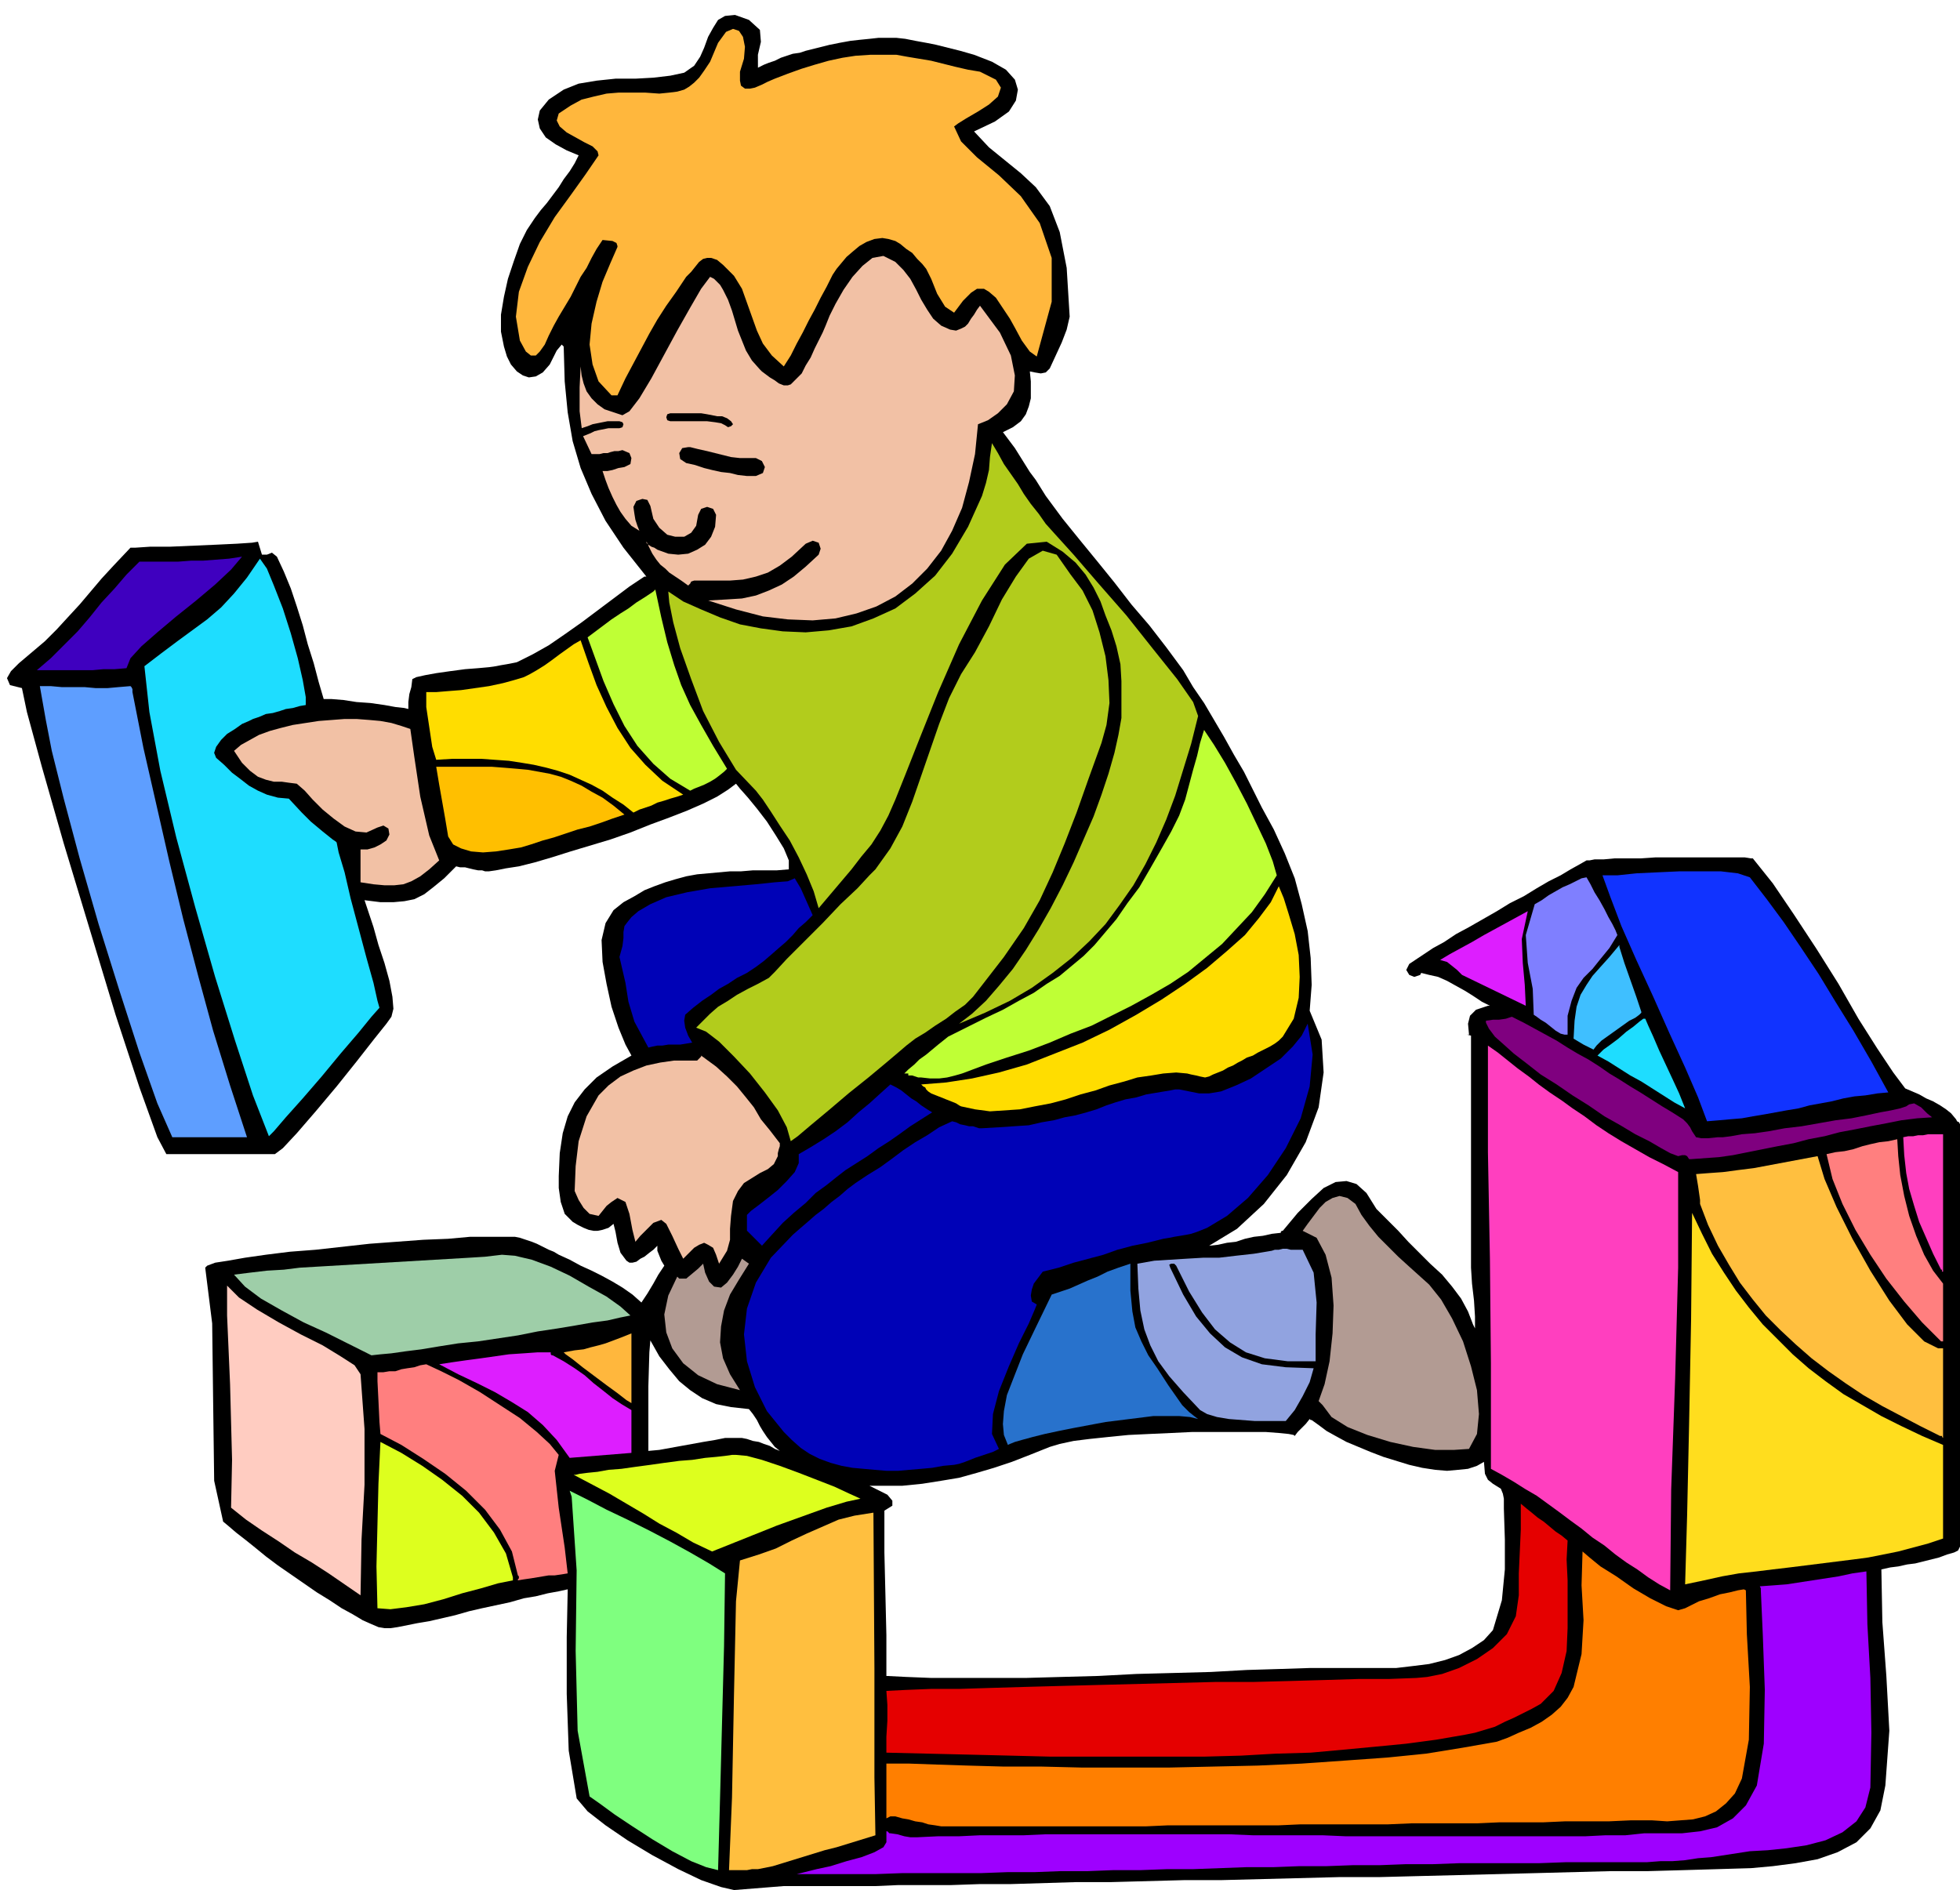
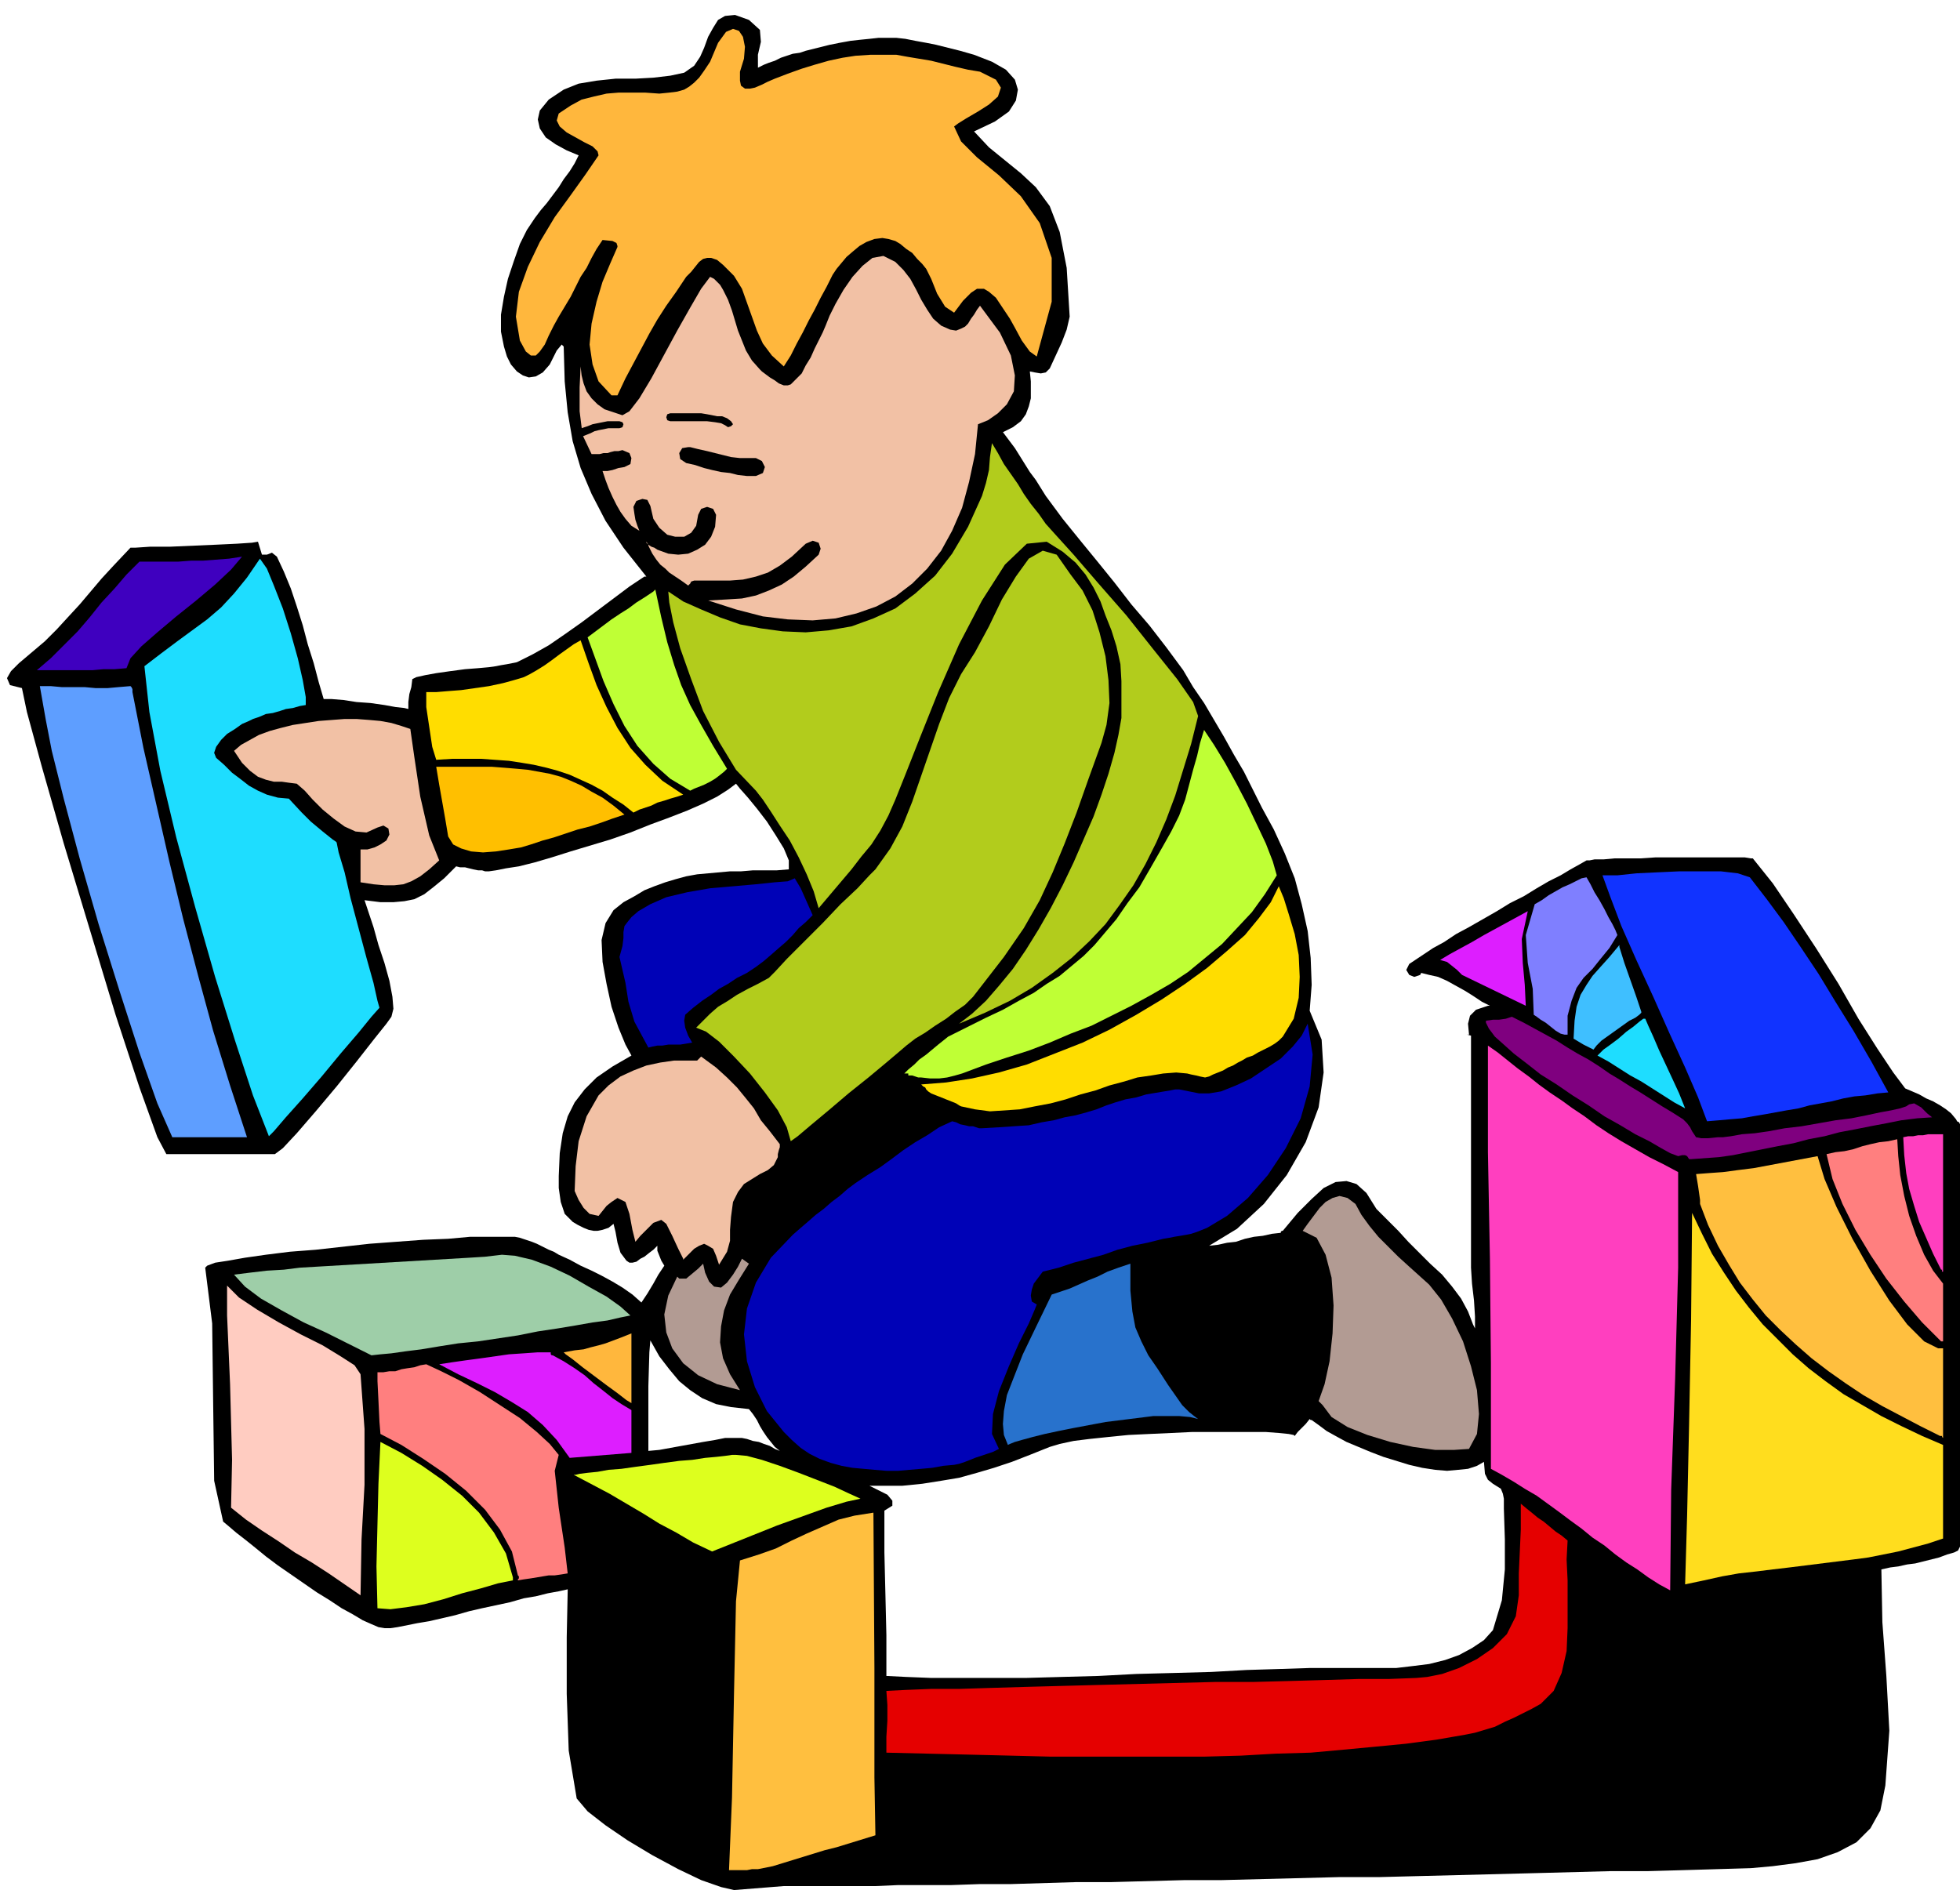
<svg xmlns="http://www.w3.org/2000/svg" fill-rule="evenodd" height="1.898in" preserveAspectRatio="none" stroke-linecap="round" viewBox="0 0 1968 1898" width="1.968in">
  <style>.pen1{stroke:none}.brush2{fill:#000}.brush3{fill:#f2c1a5}.brush4{fill:#ffb73d}.brush6{fill:#b2cc1c}.brush9{fill:#1eddff}.brush10{fill:#b29b93}.brush11{fill:#0002b7}.brush14{fill:#ddff1e}.brush16{fill:#ff3fbf}.brush17{fill:#ffbf3f}.brush23{fill:#dd1eff}.brush25{fill:#ff7f7f}.brush26{fill:#bfff35}.brush27{fill:#fd0}</style>
  <path class="pen1 brush2" d="m1913 1093-12-16-16-24-19-30-20-35-22-35-23-35-21-31-20-25h-2l-6-1h-90l-15 1h-26l-11 1h-9l-5 1h-3l-7 4-9 5-10 6-12 6-12 7-13 8-14 7-13 8-14 8-14 8-13 7-12 8-11 6-9 6-9 6-6 4-3 6 3 5 5 2 6-2 1-2 8 2 9 2 9 4 9 5 9 5 8 5 9 6 8 4h-2l-12 4-6 6-2 8 1 11h-2l4 1v233l1 16 2 17 1 16v17-5l-1-2-1-2-5-13-7-13-9-12-10-12-12-11-11-11-11-11-10-11-5-5-6-6-5-5-6-6-10-16-10-9-10-3-11 1-12 6-12 11-14 14-15 18h-1l-1 1v1l-9 1-9 2-9 1-9 2-9 3-9 1-9 2-9 1 28-17 27-25 23-29 19-33 13-35 5-35-2-33-12-29 2-26-1-27-3-27-6-27-7-26-10-25-11-24-12-22-9-18-9-18-10-17-10-18-10-17-10-17-11-16-10-17-17-23-17-22-18-21-17-22-17-21-18-22-17-21-17-23-5-8-5-8-6-8-5-8-5-8-5-8-6-8-6-8 10-5 8-6 5-7 3-8 2-8v-17l-1-10 5 1 6 1 5-1 4-4 6-13 6-13 5-13 3-13-3-49-7-36-10-26-14-19-15-14-16-13-16-13-15-16 21-10 14-10 7-11 2-11-3-10-9-10-14-8-18-7-14-4-12-3-12-3-10-2-11-2-10-2-9-1h-18l-9 1-10 1-9 1-11 2-10 2-12 3-12 3-6 2-7 1-6 2-6 2-6 3-6 2-5 2-6 3V55l3-13-1-12-11-10-14-5-10 1-7 4-5 8-5 9-4 11-4 9-6 9-10 7-14 3-17 2-18 1h-20l-19 2-18 3-15 6-15 10-9 11-2 9 2 9 6 9 10 7 11 6 12 5-4 8-5 8-6 8-5 8-6 8-6 8-6 7-6 8-8 12-7 14-6 17-6 18-4 18-3 18v17l3 15 3 10 4 8 6 7 6 4 6 2 7-1 7-4 7-8 3-6 4-8 5-6 2 2 1 35 3 31 5 29 8 27 11 26 14 27 18 27 23 29h-2l-15 10-16 12-16 12-16 12-17 12-16 11-16 9-16 8-5 1-5 1-6 1-5 1-7 1-11 1-13 1-15 2-14 2-11 2-9 2-4 2-1 8-2 7-1 8v7l-4-1-9-1-11-2-14-2-14-1-13-2-12-1h-8l-5-17-5-19-6-19-5-19-6-19-6-18-7-17-7-15-5-4-5 2h-5l-4-13-6 1-15 1-21 1-23 1-23 1h-20l-15 1h-5l-17 18-12 13-11 13-11 13-12 13-11 12-12 12-13 11-13 11-8 8-4 7 3 7 12 3 5 24 15 55 22 77 26 86 26 86 24 73 18 50 9 17h109l8-6 14-15 19-22 21-25 20-25 18-23 12-15 5-7 2-8-1-12-3-16-5-18-6-18-5-18-5-15-4-12 16 2h13l11-1 10-2 10-5 9-7 11-9 12-12 4 1h5l4 1 4 1 5 1h4l3 1h4l7-1 10-2 13-2 16-4 17-5 19-6 20-6 20-6 20-7 20-8 19-7 18-7 16-7 14-7 11-7 8-6 4 5 8 9 9 11 10 13 9 14 8 13 5 12v9l-12 1h-24l-12 1h-11l-11 1-11 1-11 1-11 2-11 3-10 3-11 4-10 4-10 6-11 6-10 8-8 13-4 17 1 22 4 22 5 23 7 21 7 17 6 11-19 11-16 11-12 12-10 13-7 14-5 17-3 20-1 23v12l2 14 4 12 8 8 5 3 6 3 5 2 5 1h4l5-1 6-2 5-4 2 8 2 11 3 10 6 8 3 2h3l4-1 4-3 4-2 5-4 4-3 4-4v5l2 5 2 5 3 5-6 9-5 9-6 10-6 9-9-8-10-7-10-6-11-6-10-5-11-5-11-6-11-5-5-3-5-2-6-3-6-3-5-2-6-2-6-2-5-1h-45l-22 2-25 1-27 2-27 2-27 3-27 3-26 2-24 3-21 3-17 3-13 2-8 3-2 2 7 56 1 81 1 77 9 41 6 5 7 6 9 7 10 8 11 9 12 9 13 9 13 9 13 9 13 8 12 8 11 6 10 6 9 4 7 3 6 1h6l7-1 10-2 10-2 12-2 13-3 13-3 14-4 13-3 14-3 14-3 14-4 12-2 12-3 11-2 9-2-1 48v57l2 57 8 48 11 13 18 14 22 15 25 15 26 14 23 11 20 7 13 3 50-4h92l23-1h53l29-1h31l33-1 33-1h35l37-1 37-1h37l39-1 39-1 39-1h40l39-1 40-1 39-1 39-1 38-1 38-1h37l36-1 34-1 34-1 22-2 23-3 22-4 20-7 19-10 14-14 10-18 5-25 4-55-3-55-4-54-1-53 9-2 8-1 9-2 8-1 8-2 8-2 8-2 8-3 7-2 4-2 2-4v-424l-1-2-2-1-1-2-5-6-5-4-6-4-7-4-7-3-7-4-7-3-7-3zM653 1346l9 16 10 13 10 12 11 9 12 8 14 6 15 3 18 2 4 5 4 6 3 6 3 5 4 6 4 5 4 5 5 4-5-2-5-3-6-2-5-2-6-1-6-2-5-1h-17l-10 2-12 2-11 2-11 2-11 2-11 2-11 1v-65l1-34 1-12zm237 337v-41l-1-42-1-41v-42l8-5v-5l-5-6-8-4-10-5h33l20-2 19-3 18-3 18-5 17-5 18-6 18-7 20-8 10-3 14-3 16-2 19-2 20-2 21-1 22-1 21-1h74l13 1 10 1 5 1 1 1 3-4 4-4 4-4 4-5 1 1h1l7 5 8 6 9 5 11 6 12 5 12 5 13 5 13 4 13 4 13 3 13 2 12 1 11-1 10-1 9-3 7-4 1 12 3 6 5 4 8 5 2 5 1 5v10l1 31v30l-3 31-9 30-9 10-12 8-13 7-14 5-16 4-16 2-17 2h-86l-31 1-33 1-36 2-37 1-38 1-38 2-37 1-36 1h-95l-25-1-20-1z" />
  <path class="pen1 brush3" d="m653 508-3-6-5-1-6 2-3 6 1 7 1 6 2 6 2 5-8-5-6-7-5-7-4-7-4-8-4-9-3-8-3-9h5l5-1 6-2 6-1 6-3 1-6-2-5-7-3-4 1h-4l-4 1-3 1h-4l-4 1h-8l-9-19-3-24v-24l1-21 1 9 2 8 3 8 5 7 6 6 7 5 9 3 9 3 7-4 10-13 12-20 13-24 13-24 13-23 11-19 9-12 4 2 3 3 3 3 3 5 5 10 4 11 3 10 3 10 4 10 4 10 6 10 8 9 2 2 4 3 4 3 5 3 4 3 5 2h4l3-1 5-5 6-6 4-8 5-8 4-9 4-8 4-8 3-7 4-10 6-12 8-14 9-13 10-11 10-8 11-2 12 6 8 8 7 9 6 11 5 10 6 10 6 9 8 7 9 4 6 1 5-2 4-2 3-3 3-5 3-4 3-5 3-4 20 27 11 23 4 20-1 16-7 13-9 9-10 7-10 4-3 30-6 28-7 26-10 23-11 20-14 18-15 15-17 13-19 10-20 7-21 5-23 2-25-1-25-3-27-7-28-9 18-1 16-1 14-3 13-5 13-6 12-8 12-10 13-12 2-6-2-6-6-2-7 3-14 13-12 9-12 7-12 4-13 3-13 1h-36l-3 1-1 2-2 2-7-5-6-4-6-4-4-4-5-4-4-5-4-6-4-8v-1l-1-1-1-1v-1l2 3 3 2 3 1 3 2 11 4 10 1 10-1 9-4 8-5 6-8 4-10 1-12-3-6-6-2-6 2-3 6-2 11-5 7-7 4h-9l-8-2-8-7-6-9-3-13z" />
  <path class="pen1 brush4" d="m605 241-6 9-5 9-5 10-6 9-5 10-5 10-6 10-6 10-5 9-5 10-4 9-5 7-4 4h-5l-5-4-6-11-4-24 3-25 9-25 12-25 15-25 16-22 15-21 13-19-1-4-5-5-8-4-9-5-9-5-7-6-3-6 2-7 12-8 11-6 12-3 13-3 12-1h27l14 1 10-1 8-1 7-2 5-3 5-4 5-5 5-7 6-9 8-19 8-11 7-3 6 2 4 6 2 10-1 12-4 13v9l1 5 4 3h5l5-1 7-3 6-3 7-3 13-5 14-5 13-4 14-4 14-3 13-2 15-1h26l11 2 12 2 12 2 12 3 12 3 13 3 12 2 16 8 5 8-3 9-9 8-11 7-12 7-8 5-4 3 7 15 16 16 22 18 22 21 19 27 12 35v44l-15 55-7-5-8-11-7-13-5-9-8-12-6-9-7-6-5-3h-7l-6 4-8 8-9 12-9-6-8-13-6-15-5-10-4-5-5-5-5-6-6-4-6-5-5-3-7-2-6-1-8 1-8 3-7 4-6 5-7 6-5 6-5 6-4 6-6 12-6 11-6 12-6 11-6 12-6 11-6 12-7 11-12-11-9-12-6-13-5-14-5-14-5-14-8-13-11-11-6-5-6-2h-4l-4 1-4 3-4 5-4 5-5 5-10 15-10 14-9 14-8 14-8 15-8 15-8 15-8 17h-6l-13-14-6-17-3-20 2-21 5-22 6-20 8-19 7-16v-1l-1-3-4-2-10-1z" />
  <path class="pen1" style="fill:#e50000" d="m890 1698 20-1 25-1h28l32-1 34-1 37-1 38-1 39-1 39-1 39-1h38l38-1 35-1 33-1h30l27-1 11-1 15-3 17-6 18-9 16-11 14-14 9-18 3-21v-22l1-22 1-22v-26l6 5 5 4 6 5 6 4 6 5 6 5 6 4 6 5-1 19 1 21v48l-1 23-5 22-8 18-13 13-9 5-8 4-10 5-9 4-10 5-10 3-10 3-10 2-29 5-30 4-31 3-32 3-33 3-35 1-35 2-37 1h-154l-40-1-41-1-42-1-42-1v-16l1-16v-16l-1-14z" />
  <path class="pen1 brush6" d="m1075 577 12 16 10 20 7 22 6 24 3 24 1 23-3 22-5 18-13 36-12 34-12 31-12 29-13 28-16 28-20 29-24 31-7 9-8 8-10 7-9 7-11 7-10 7-10 6-9 7-7 6-13 11-18 15-20 16-20 17-18 15-13 11-7 5-4-14-9-17-13-18-15-19-16-17-15-15-13-10-10-4 7-7 7-7 8-7 10-6 9-6 11-6 10-5 11-6 6-6 12-13 17-17 19-19 18-19 17-16 12-13 6-6 15-21 12-22 10-25 9-26 9-26 9-26 10-26 12-24 14-22 14-26 13-27 14-23 13-18 14-8 14 4 14 20z" />
  <path class="pen1" style="fill:#3f00bf" d="m127 671-12 1h-11l-11 1H37l14-12 14-14 13-13 12-14 12-15 13-14 12-14 13-13h39l13-1h12l13-1 13-1 13-2-11 13-16 15-19 16-20 16-19 16-16 14-11 12-4 10z" />
  <path class="pen1" style="fill:#5e9eff" d="M248 1142h-75l-15-34-18-51-20-62-21-67-19-66-16-60-12-48-6-31-6-34h11l11 1h23l11 1h12l11-1 12-1 1 1 1 2v3l11 56 13 57 13 57 14 58 15 57 15 55 17 55 17 52z" />
  <path class="pen1 brush9" d="m381 1012-8 9-13 16-18 21-19 23-19 22-17 19-12 14-5 5-16-41-18-55-20-64-20-70-19-70-16-67-11-59-5-46 17-13 16-12 15-11 15-11 14-12 13-14 13-16 13-19 7 10 7 17 9 23 8 25 7 25 5 22 3 17v8l-6 1-7 2-7 1-6 2-7 2-7 1-7 3-6 2-4 2-7 3-7 5-8 5-6 6-5 7-2 6 2 5 8 7 8 8 8 6 9 7 9 5 9 4 11 3 11 1 13 14 4 4 5 5 6 5 6 5 5 4 5 4 3 2 1 1 2 10 6 20 6 26 8 30 8 30 7 25 4 18 2 7z" />
  <path class="pen1 brush10" d="m1308 1236 5-7 6-8 6-8 6-6 7-4 7-2 8 2 8 6 6 11 8 11 9 11 10 10 10 10 11 10 10 9 10 9 12 15 11 19 11 23 8 25 6 24 2 24-2 20-8 15-15 1h-19l-22-3-23-5-23-7-20-8-16-10-9-12-1-1-1-1-1-1-1-1 6-17 5-23 3-28 1-28-2-28-6-23-9-17-14-7z" />
  <path class="pen1 brush11" d="m798 882 6 10 4 9 4 9 4 9-7 7-7 6-6 7-7 7-7 6-8 7-7 6-8 6-9 6-10 5-9 6-9 5-8 6-9 6-9 7-8 7-1 6 1 7 3 8 4 7-6 1-6 1h-12l-6 1h-5l-5 1-4 1-14-26-6-20-3-19-6-26 3-11 1-8v-6l1-6 3-4 4-5 7-6 12-7 16-7 21-5 23-4 23-2 23-2 19-2 13-1 7-3z" />
  <path class="pen1" style="fill:#9ecea8" d="m235 1280 16-2 17-2 17-1 16-2 17-1 17-1 17-1 17-1 17-1 17-1 17-1 17-1 17-1 17-1 16-1 17-2 13 1 17 4 19 7 19 9 19 11 18 10 14 10 10 9-10 2-13 3-15 2-17 3-18 3-20 3-20 4-20 3-20 3-20 2-19 3-18 3-16 2-14 2-11 1-9 1-10-5-16-8-20-10-22-10-22-12-21-12-16-12-11-12z" />
  <path class="pen1" style="fill:#ffccc1" d="m362 1602-16-11-16-11-17-11-17-10-16-11-17-11-16-11-15-12 1-48-2-76-3-69v-30l12 12 18 12 22 13 22 12 22 11 18 11 14 9 6 9 4 55v56l-3 55-1 56z" />
  <path class="pen1 brush14" d="m739 1461 11 1 15 4 18 6 19 7 18 7 18 7 15 7 11 5-14 3-20 6-25 9-25 9-25 10-20 8-15 6-5 2-19-9-17-10-17-9-16-10-17-10-17-10-17-9-19-10h2l4-1 8-1 10-1 11-2 13-1 14-2 15-2 14-2 15-2 13-1 13-2 11-1 9-1 7-1h4z" />
-   <path class="pen1" style="fill:#7fff7f" d="m592 1804-12-66-2-80 1-81-5-74-2-6 18 9 19 10 21 10 22 11 21 11 20 11 19 11 16 10-1 73-2 76-2 76-2 73-12-3-15-6-19-10-20-12-20-13-18-12-15-11-10-7z" />
  <path class="pen1 brush16" d="M1497 1475v-106l-1-105-2-107v-107l10 7 10 8 10 8 11 8 10 8 11 8 12 8 11 8 12 8 12 9 12 8 13 8 14 8 14 8 14 7 15 8v96l-3 111-4 112-1 101-11-6-11-7-11-8-11-7-11-8-11-9-12-8-11-9-11-8-12-9-11-8-11-8-12-7-11-7-12-7-11-6z" />
  <path class="pen1 brush17" d="m879 1843-13 4-13 4-13 4-12 3-13 4-13 4-13 4-13 4-5 1-5 1-5 1h-6l-5 1h-18l3-73 2-104 2-93 4-41 19-6 17-6 16-8 15-7 16-7 16-7 16-4 19-3 1 156v110l1 58z" />
-   <path class="pen1" style="fill:#ff7f00" d="M899 1824h-5l-2 1-2 1v-55h23l28 1 31 1 36 1h38l41 1h86l45-1 45-1 44-2 43-3 42-3 40-4 37-6 34-6 11-4 11-5 12-5 11-6 10-7 9-8 7-9 6-11 8-33 2-34-2-35 1-34 7 6 11 9 16 10 17 12 17 10 16 8 12 4 7-2 6-3 8-4 10-3 11-4 10-2 8-2 6-1 2 1 1 44 3 53-1 53-7 39-7 15-9 10-10 8-11 5-12 3-13 1-13 1-15-1h-22l-22 1h-44l-22 1h-44l-22 1h-66l-23 1h-88l-22 1h-111l-22 1H945l-6-1-7-1-6-2-7-1-7-2-6-1-7-2z" />
-   <path class="pen1" style="fill:#9e00ff" d="m1874 1578 1 53 3 54 1 55-1 55-5 20-9 14-14 11-17 8-19 5-20 3-19 2-18 1-13 2-13 2-13 2-13 1-13 2-13 1h-12l-13 1h-81l-27 1h-80l-27 1h-27l-26 1h-27l-27 1h-27l-26 1h-27l-27 1-27 1h-26l-27 1h-27l-26 1h-27l-26 1h-27l-27 1h-79l-27 1h-79l8-2 12-3 14-3 16-5 15-4 13-5 9-5 3-5v-11h1l1 1 1 1h1l7 1 7 2 6 1h7l21-1h21l21-1h44l22-1h184l24 1h70l23 1h241l20-1h20l19-2h38l18-2 17-4 16-9 13-13 11-20 7-42 1-54-2-55-2-45v-2l-1-2 14-1 13-1 13-2 13-2 13-2 13-2 14-3 14-2z" />
  <path class="pen1 brush2" d="M693 449h-2l-6 1-3 5 1 6 6 4 9 2 9 3 8 2 9 2 9 1 8 2 9 1h9l7-3 2-6-3-6-6-3h-16l-9-1-8-2-8-2-8-2-9-2-8-2z" />
-   <path class="pen1 brush11" d="M750 1236v-16l4-4 8-6 9-7 10-8 9-9 8-9 4-9v-9l12-7 13-8 12-8 12-9 11-10 11-9 11-10 10-9 6 3 5 3 5 4 5 4 5 3 5 4 6 4 5 3-11 7-11 7-11 8-10 7-11 7-11 8-11 7-11 7-9 7-10 8-11 8-10 10-12 10-11 10-11 12-10 11-15-15z" />
  <path class="pen1 brush2" d="M745 1264v-1l1-1 1-1v-1l2-6 1-6v-12l15 15-3 5-3 4-4 5-3 4-7-5z" />
  <path class="pen1 brush10" d="m743 1396-23-6-19-9-15-12-11-15-6-16-2-18 4-19 9-19 1 1 1 1h7l6-5 6-5 5-5 2 9 4 9 5 5 7 1 6-5 6-8 5-8 4-8 7 5-10 16-9 15-6 16-3 16-1 16 3 16 7 16 10 16z" />
-   <path class="pen1 brush3" d="m686 1264-5-10-6-13-6-12-5-4-8 3-6 6-7 7-5 6-3-12-3-16-4-12-8-4-6 4-5 4-4 5-4 5-9-2-6-6-5-8-4-9 1-25 3-25 8-25 12-21 10-10 12-9 13-6 13-5 14-3 14-2h23l1-1 2-2 1-1v-1l15 11 11 10 10 10 9 11 8 10 7 12 9 11 10 13v3l-1 3-1 4v3l-4 8-6 5-8 4-8 5-8 5-6 8-5 10-2 15-1 13v11l-3 11-8 13-3-9-3-7-5-3-4-2-5 2-5 3-5 5-6 6z" />
+   <path class="pen1 brush3" d="m686 1264-5-10-6-13-6-12-5-4-8 3-6 6-7 7-5 6-3-12-3-16-4-12-8-4-6 4-5 4-4 5-4 5-9-2-6-6-5-8-4-9 1-25 3-25 8-25 12-21 10-10 12-9 13-6 13-5 14-3 14-2h23l1-1 2-2 1-1l15 11 11 10 10 10 9 11 8 10 7 12 9 11 10 13v3l-1 3-1 4v3l-4 8-6 5-8 4-8 5-8 5-6 8-5 10-2 15-1 13v11l-3 11-8 13-3-9-3-7-5-3-4-2-5 2-5 3-5 5-6 6z" />
  <path class="pen1" style="fill:#ffdd1e" d="m1699 1218 10 21 10 20 12 19 12 18 13 17 14 17 15 15 15 15 16 14 17 13 18 13 19 11 19 11 20 10 21 10 21 9v94l-15 5-15 4-15 4-15 3-15 3-15 2-16 2-16 2-16 2-16 2-17 2-16 2-18 2-17 3-18 4-19 4 2-69 2-92 2-105 1-107z" />
  <path class="pen1 brush16" d="M1951 1277h-1v-2h-1l-8-16-7-16-7-16-5-16-5-17-3-16-2-18-1-18 5-1h5l5-1h5l5-1h15v138z" />
  <path class="pen1" style="fill:#13f" d="M1609 879h15l19-2 21-1 22-1h42l17 2 12 4 17 22 17 23 17 25 18 27 17 28 18 29 18 31 17 31-11 1-12 2-11 1-11 2-12 3-11 2-11 2-11 3-12 2-11 2-11 2-12 2-11 2-12 1-11 1-12 1-9-24-13-30-16-35-16-36-17-37-15-34-11-29-8-22z" />
  <path class="pen1 brush9" d="M1650 1023h2l3 7 5 11 6 14 7 15 7 15 6 13 4 10 2 5-11-6-11-7-11-7-11-7-11-6-11-7-11-7-11-6 2-2 4-4 7-5 8-6 8-7 7-5 6-5 4-3z" />
  <path class="pen1" style="fill:#3fbfff" d="m1580 1043 1-18 2-14 4-12 6-10 6-9 8-9 9-10 10-12v2l5 16 6 17 6 17 5 15v1l-1 1-1 1-4 3-6 3-7 5-7 5-7 5-7 5-5 5-3 4-4-2-6-3-5-3-5-3z" />
  <path class="pen1 brush23" d="m1534 915-6 28 1 24 2 22 1 21-64-31-5-5-5-4-5-4-7-2 10-6 11-6 11-6 12-7 11-6 11-6 11-6 11-6z" />
  <path class="pen1" style="fill:#7f7fff" d="m1540 1019-1-26-5-26-2-28 9-31 7-4 7-5 7-4 7-4 7-3 6-3 6-3 5-1 4 7 4 8 5 8 5 9 4 8 4 7 3 6 2 5-8 13-9 11-8 10-9 9-7 10-5 13-4 15v19h-3l-4-1-5-3-5-4-5-4-5-3-4-3-3-2z" />
  <path class="pen1 brush14" d="m382 1448 21 11 21 13 20 14 20 16 17 17 15 20 12 21 7 24v3l-15 3-17 5-19 5-19 6-19 5-18 3-16 2-13-1-1-42 1-42 1-41 2-42z" />
  <path class="pen1 brush25" d="m428 1370 15 7 18 9 21 12 20 13 20 13 17 14 13 12 9 11-4 16 4 37 6 40 3 26-6 1-7 1h-6l-6 1-6 1-6 1-7 1-6 1v-1l1-1v-2l-1-1-6-24-12-22-15-20-19-19-21-17-22-15-22-14-21-11-1-12-1-21-1-20v-9h6l6-1h6l6-2 6-1 7-1 6-2 6-1z" />
  <path class="pen1 brush4" d="m634 1409-5-3-9-7-11-8-12-9-12-9-10-8-7-5-2-2 11-2 9-1 7-2 8-2 7-2 8-3 8-3 10-4v70z" />
  <path class="pen1 brush23" d="M553 1358v2l1 1h1l11 6 11 7 10 7 9 8 9 7 10 8 9 6 10 6v43l-62 5-13-18-14-15-15-13-16-10-17-10-18-9-19-9-19-10 13-2 14-2 15-2 14-2 14-2 15-1 14-1h13z" />
  <path class="pen1 brush26" d="m1282 879-12 19-13 18-15 16-15 16-17 14-17 14-18 12-19 11-20 11-20 10-20 10-21 8-21 9-21 8-22 7-21 7-8 3-8 3-8 3-7 2-8 2-8 1h-9l-9-1h-3l-3-1-3-1h-4v-2h-4l4-4 6-5 5-5 7-5 6-5 6-5 5-4 5-4 20-10 18-9 17-8 16-9 15-8 13-9 13-8 12-10 12-10 11-11 11-13 11-13 11-16 12-16 11-19 12-21 9-16 8-16 6-16 4-15 4-15 4-14 3-13 4-13 10 15 11 18 11 20 11 21 10 21 9 19 7 18 4 14z" />
  <path class="pen1 brush27" d="m925 1089 25-2 26-4 27-6 28-8 28-11 28-11 27-13 27-15 25-15 24-16 22-16 20-17 18-16 14-17 12-16 8-16 5 12 5 16 6 20 4 21 1 22-1 21-5 21-11 18-4 4-4 3-5 3-6 3-6 3-5 3-6 2-5 3-4 2-5 3-5 2-5 3-5 2-5 2-4 2-4 1-5-1-4-1-5-1-4-1-11-1-13 1-12 2-14 2-13 4-15 4-14 5-15 4-15 5-15 4-16 3-15 3-15 1-15 1-15-2-14-3-2-1-3-2-5-2-5-2-5-2-5-2-5-2-3-2-2-2-1-2-2-1-2-2z" />
  <path class="pen1 brush6" d="m759 794-20-21-17-28-16-31-12-32-11-31-7-26-4-20-1-11 15 10 18 8 19 8 20 7 21 4 22 3 23 1 23-2 23-4 22-8 22-10 20-15 20-18 17-22 16-27 14-31 4-13 3-13 1-13 2-14 6 10 6 11 7 10 7 10 6 10 7 10 8 10 7 10 9 10 19 21 25 29 28 32 27 34 24 30 16 23 5 14-7 28-8 26-8 26-9 24-10 23-11 22-12 21-14 20-14 19-16 17-18 17-19 15-21 15-22 13-25 12-26 11 13-10 14-13 13-15 14-17 13-19 13-21 12-21 12-23 11-23 10-23 10-23 8-22 7-21 6-21 4-18 3-17v-37l-1-17-4-18-5-16-6-15-5-14-7-14-8-13-10-12-13-11-16-10-20 2-22 21-23 36-23 44-21 48-18 45-15 38-10 25-7 16-8 15-9 14-10 12-10 13-11 13-11 13-11 13-5-17-7-17-8-17-9-17-10-15-9-14-8-12-7-9z" />
  <path class="pen1 brush26" d="m658 592 6 28 6 25 7 23 7 20 9 20 11 20 12 21 14 23-3 3-5 4-4 3-5 3-6 3-5 2-5 2-4 2-20-12-17-15-16-18-13-20-11-22-10-23-8-22-8-22 8-6 8-6 8-6 9-6 8-5 8-6 8-5 9-6 1-1 1-1z" />
  <path class="pen1" style="fill:#ffbf00" d="M438 770h56l13 1 12 1 11 1 11 2 11 2 11 3 10 4 11 5 10 6 11 6 11 8 11 9-12 4-11 4-12 4-12 3-12 4-12 4-11 3-12 4-10 3-12 2-13 2-13 1-12-1-10-3-8-4-5-8-3-18-3-17-3-17-3-18z" />
  <path class="pen1 brush3" d="m441 864-10 9-9 7-9 5-8 3-9 1h-10l-11-1-13-2v-33h7l7-2 6-3 6-4 3-6-1-6-5-3-6 2-11 5-11-1-11-5-11-8-11-9-10-10-8-9-8-7-8-1-7-1h-8l-8-2-8-3-8-6-8-8-8-12 7-6 9-5 9-5 11-4 11-3 12-3 13-2 13-2 13-1 13-1h12l13 1 11 1 11 2 10 3 9 3 4 28 6 40 9 39 10 25z" />
  <path class="pen1 brush27" d="m636 816-10-8-11-7-10-7-11-6-11-5-11-5-12-4-11-3-13-3-12-2-13-2-14-1-14-1h-29l-16 1-4-13-3-20-3-20v-15h10l12-1 13-1 14-2 14-2 14-3 11-3 10-3 6-3 7-4 8-5 7-5 8-6 7-5 7-5 7-4 8 23 8 22 10 22 11 21 13 20 15 17 17 16 21 14-6 2-7 2-6 2-7 2-6 3-6 2-6 2-6 3z" />
-   <path class="pen1" style="fill:#91a3e0" d="m1181 1271-2-2h-3l-2 1 1 3 13 27 13 22 14 17 15 14 17 10 20 7 24 3 28 1-4 14-7 14-8 14-9 11h-31l-13-1-13-1-12-2-10-3-7-4-17-18-14-16-11-15-8-16-6-16-4-19-2-22-1-25 17-3 16-1 16-1 17-1h16l17-2 18-2 18-3 3-1h4l4-1h4l4 1h12l11 23 3 30-1 32v27h-28l-23-3-19-6-16-10-15-13-13-17-13-21-13-26z" />
  <path class="pen1" style="fill:#2872cc" d="m1012 1451-4-10-1-11 1-13 3-16 7-18 9-23 13-27 16-33 9-3 9-3 9-4 9-4 10-4 10-5 11-4 12-4v27l2 21 3 16 6 14 7 14 9 13 11 17 14 20 3 3 4 4 5 4 4 3-8-2-11-1h-26l-16 2-16 2-16 2-16 3-16 3-15 3-14 3-12 3-11 3-7 2-5 2-2 1z" />
  <path class="pen1 brush11" d="m1003 1455-6 3-6 2-6 2-6 2-5 2-5 2-6 2-5 1-11 1-11 2-11 1-12 1-11 1h-12l-12-1-11-1-11-1-11-2-11-3-11-4-10-5-9-6-9-8-8-8-17-21-12-24-8-26-3-27 3-26 9-26 15-25 22-23 8-7 7-6 8-7 8-6 8-7 8-6 8-7 8-6 12-8 13-8 11-8 12-9 12-8 12-7 12-8 13-6 4 1 4 2 5 1 4 1h4l3 1 3 1h3l17-1 15-1 15-1 13-3 12-2 11-3 11-2 11-3 10-3 10-4 9-3 10-3 11-2 10-3 12-2 12-2 5-1h4l5 1 5 1 5 1 5 1h10l12-2 15-6 15-7 15-10 15-10 12-12 9-11 6-12 5 31-3 32-9 32-15 30-18 27-20 23-21 18-20 12-5 2-5 2-6 2-5 1-6 1-6 1-5 1-6 1-16 4-15 3-15 4-14 5-15 4-15 4-15 5-16 4-9 12-2 6-1 6 1 6 5 3-2 5-6 14-10 20-10 23-10 25-6 23-1 20 7 15z" />
  <path class="pen1" style="fill:#7f007f" d="m1940 1122-15 1-16 2-15 3-16 3-15 3-16 3-15 4-16 3-15 4-16 3-15 3-15 3-15 3-14 2-14 1-14 1h-2l-2-3-2-1h-3l-4 1-8-3-9-5-12-7-14-7-15-9-16-9-16-11-16-10-16-11-16-10-14-11-13-10-10-9-9-8-6-8-3-6v-2l7-1h6l7-1 6-2 12 6 11 6 11 6 11 6 11 7 10 6 11 6 11 7 10 7 10 6 11 7 10 6 11 7 11 7 10 6 11 7 4 4 3 4 2 4 2 3 2 3 5 1h7l10-1h5l8-1 11-2 13-1 14-2 16-3 17-2 17-3 17-3 16-2 15-3 14-3 11-2 9-2 6-2 3-2 5-1 7 4 6 6 5 4z" />
  <path class="pen1 brush25" d="m1834 1159 9-2 9-1 9-2 9-3 8-2 9-2 9-1 9-2 1 17 2 19 4 21 5 20 7 20 8 19 9 16 10 13v58h-2l-19-19-18-21-18-23-16-24-15-25-13-26-10-25-6-25z" />
  <path class="pen1 brush17" d="m1825 1161 7 23 12 28 16 32 18 32 19 30 18 24 17 17 14 7h5v90l-1-1v-1h-2l-20-10-19-10-19-10-19-11-18-12-17-12-17-13-16-14-15-14-15-15-13-16-13-17-11-18-11-19-10-21-8-21v-4l-1-7-1-7-1-6-1-6 13-1 14-1 15-2 16-2 16-3 16-3 16-3 16-3z" />
  <path class="pen1 brush2" d="M581 439h2l5-2 5-2 4-2 4-1 5-1 5-1h11l3-1 1-3-1-2-3-1h-12l-5 1-5 1-5 1-5 2-6 2-5 2-2 2v2l1 2 3 1zm92-16h37l8 1 6 1 4 2 3 2 3-1 2-2-2-3-4-3-5-2h-5l-5-1-5-1-6-1h-31l-3 1-1 3 1 3 3 1z" />
</svg>